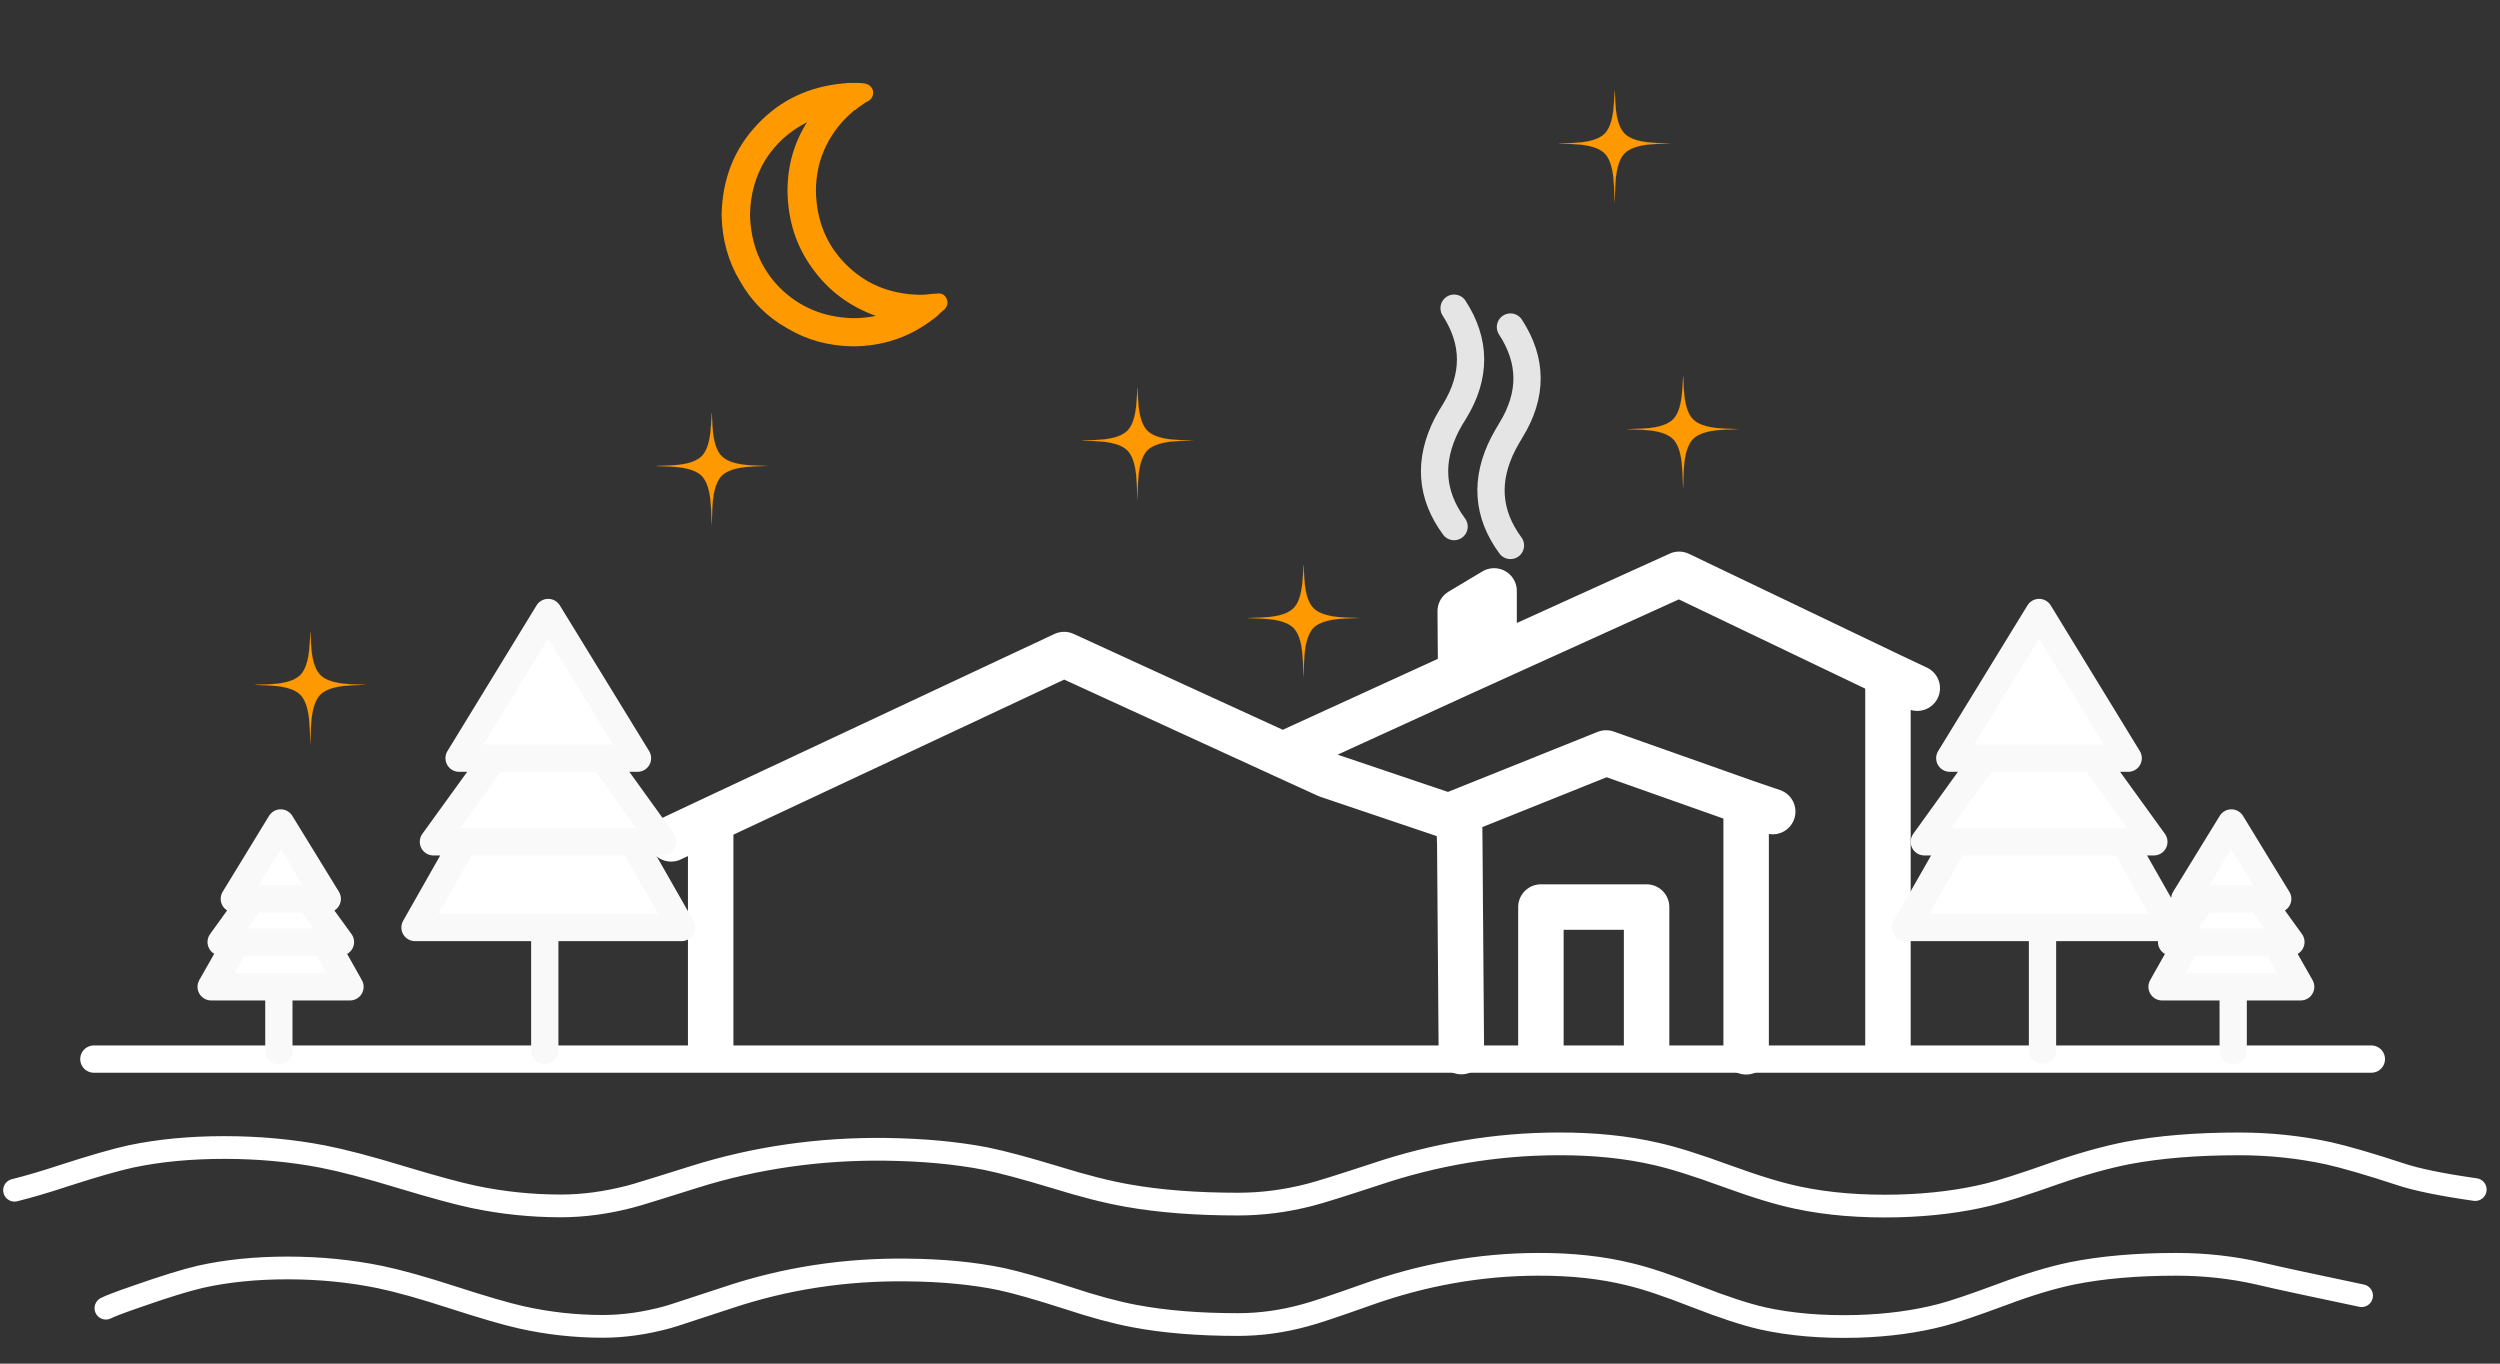
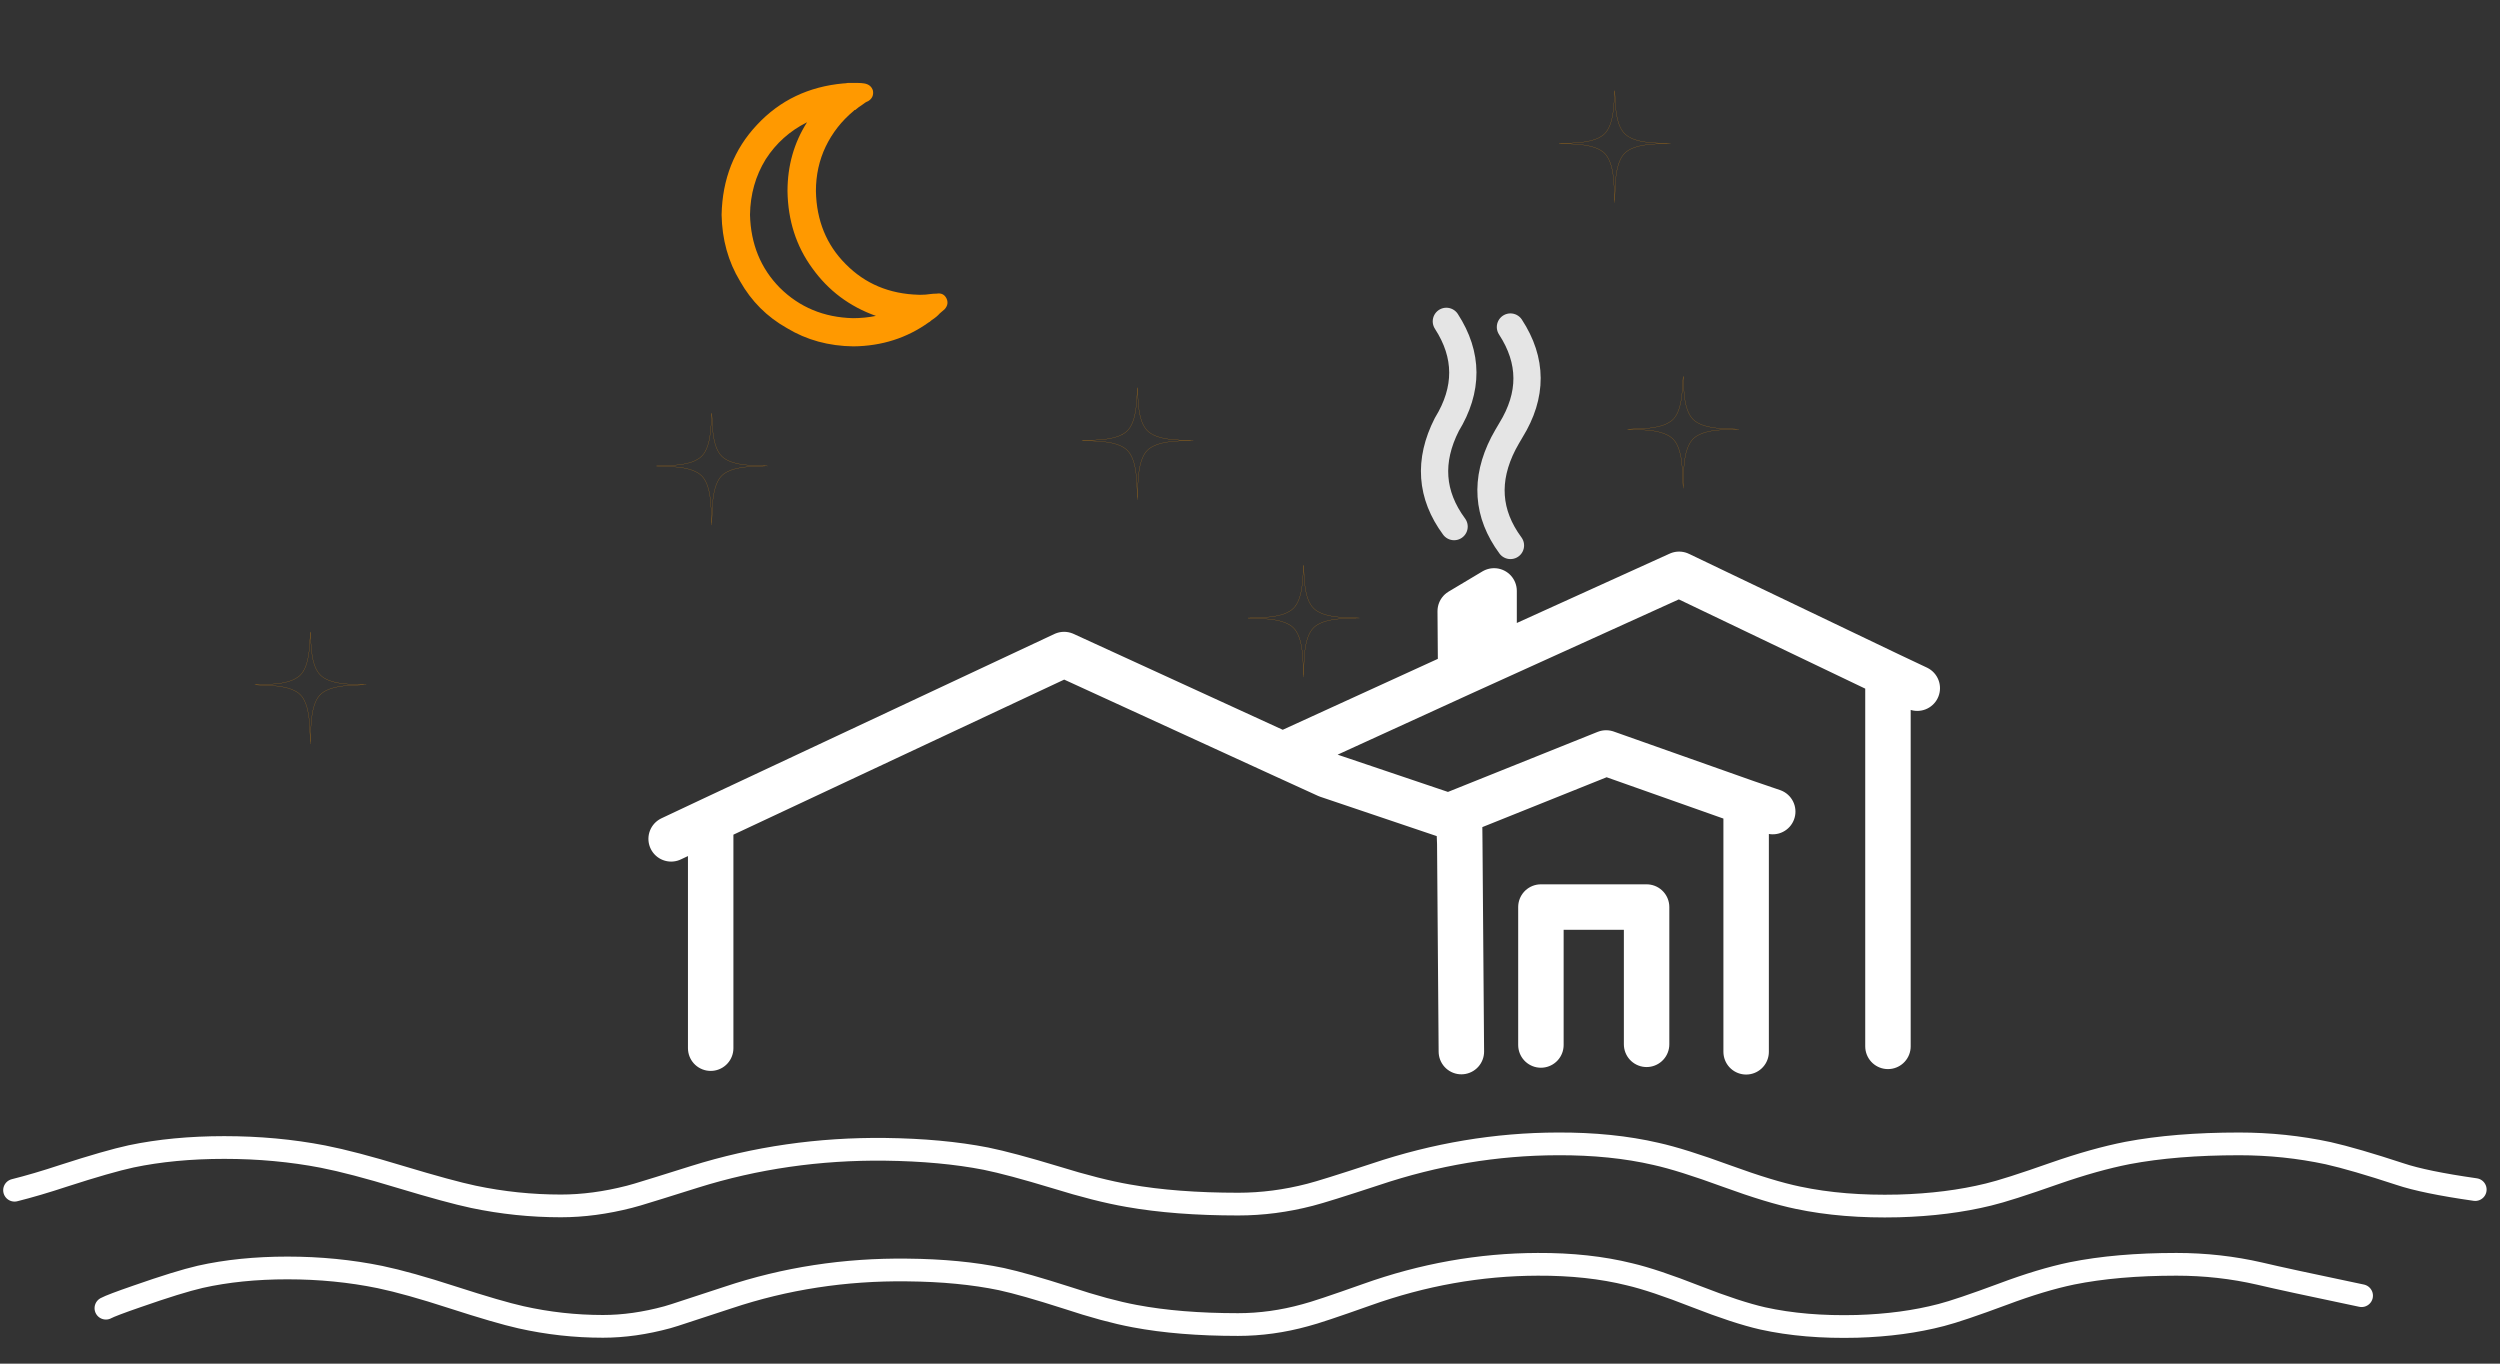
<svg xmlns="http://www.w3.org/2000/svg" xmlns:xlink="http://www.w3.org/1999/xlink" version="1.1" id="Layer_1" x="0px" y="0px" width="550px" height="300px" viewBox="0 0 550 300" enable-background="new 0 0 550 300" xml:space="preserve">
  <rect x="0" y="0" width="550" height="300" fill="#333333" stroke="none" />
  <symbol id="star" viewBox="26.8 -160.4 84.25 84.75">
    <g id="Layer_1_2_">
-       <path fill-rule="evenodd" clip-rule="evenodd" fill="#FF9901" d="M109.7-115.65c-7.233-0.2-12.483-0.483-15.75-0.85    c-5.2-0.6-9.434-1.683-12.7-3.25c-1.967-0.933-3.583-2.033-4.85-3.3c-1.333-1.333-2.467-3.017-3.4-5.05    c-1.533-3.267-2.6-7.467-3.2-12.6c-0.433-3.7-0.75-9.95-0.95-18.75c-0.267,8.733-0.617,14.95-1.05,18.65    c-0.966,8.333-3.15,14.216-6.55,17.65c-3.4,3.4-9.267,5.583-17.6,6.55c-3.4,0.367-9,0.667-16.8,0.9c7.8,0.2,13.4,0.483,16.8,0.85    c5.2,0.6,9.434,1.667,12.7,3.2c1.967,0.967,3.6,2.083,4.9,3.35c3.4,3.4,5.583,9.283,6.55,17.65c0,0.033,0.017,0.083,0.05,0.15    c0.333,3.167,0.683,8.1,1.05,14.8c0.233-6.833,0.533-11.816,0.9-14.95c0.967-8.367,3.167-14.25,6.6-17.65    c3.367-3.4,9.217-5.583,17.55-6.55C97.217-115.217,102.467-115.483,109.7-115.65z" />
      <path fill-rule="evenodd" clip-rule="evenodd" fill="none" stroke="#FF9901" stroke-width="0.1" stroke-linecap="round" stroke-linejoin="round" stroke-miterlimit="3" d="    M68.85-159.45c-0.267,8.733-0.617,14.95-1.05,18.65c-0.966,8.333-3.15,14.216-6.55,17.65c-3.4,3.4-9.267,5.583-17.6,6.55    c-3.4,0.367-9,0.667-16.8,0.9c7.8,0.2,13.4,0.483,16.8,0.85c5.2,0.6,9.434,1.667,12.7,3.2c1.967,0.967,3.6,2.083,4.9,3.35    c3.4,3.4,5.583,9.283,6.55,17.65c0,0.033,0.017,0.083,0.05,0.15c0.333,3.167,0.683,8.1,1.05,14.8    c0.233-6.833,0.533-11.816,0.9-14.95c0.967-8.367,3.167-14.25,6.6-17.65c3.367-3.4,9.217-5.583,17.55-6.55    c3.267-0.367,8.517-0.633,15.75-0.8c0.433-0.033,0.867-0.05,1.3-0.05 M109.7-115.65c-7.233-0.2-12.483-0.483-15.75-0.85    c-5.2-0.6-9.434-1.683-12.7-3.25c-1.967-0.933-3.583-2.033-4.85-3.3c-1.333-1.333-2.467-3.017-3.4-5.05    c-1.533-3.267-2.6-7.467-3.2-12.6c-0.433-3.7-0.75-9.95-0.95-18.75c0-0.167,0-0.333,0-0.5c0-0.133,0-0.267,0-0.4" />
    </g>
  </symbol>
-   <path fill-rule="evenodd" clip-rule="evenodd" fill="#FFFFFF" d="M497.15,197.75l6.85,9.5h-3.45H481.2h19.35l5.601,9.85H491.3h-0.85  h-14.8l5.55-9.85h-3.45l6.85-9.5H497.15H484.6h-3.949l10.25-16.7l10.199,16.7H497.15z M449.35,204.05h-1.5h-28.6L430,185.2h-6.65  l13.25-18.4h-7.649l19.649-32.05L468.2,166.8h-7.65l13.3,18.4H467.2l10.7,18.85H449.35z M467.2,185.2H430H467.2z M460.55,166.8  H436.6H460.55z M55.5,197.75h-3.95l10.2-16.7L72,197.75h-4H55.5H68l6.9,9.5h-3.45h-19.4h-3.4L55.5,197.75z M71.45,207.25L77,217.1  H62.15h-0.8h-14.9l5.6-9.85H71.45z M139.2,185.2l10.75,18.85h-28.6h-1.5H91.3L102,185.2H139.2H102h-6.65l13.3-18.4h23.95l13.25,18.4  H139.2z M108.65,166.8H101l19.6-32.05l19.65,32.05h-7.65H108.65z" />
  <path fill-rule="evenodd" clip-rule="evenodd" fill="#FF9900" d="M168.45,35.05c-2.233,3.633-3.383,7.7-3.45,12.2  c0.167,6.433,2.35,11.783,6.55,16.05c4.333,4.3,9.7,6.534,16.1,6.7c1.7,0,3.383-0.167,5.05-0.5c-5.8-2.067-10.467-5.567-14-10.5  c-3.534-4.833-5.35-10.483-5.45-16.95c0-5.6,1.433-10.65,4.3-15.15C173.75,28.8,170.717,31.517,168.45,35.05z M187.75,18.25  c0.367,0,0.717,0,1.05,0c0.434,0,0.867,0.033,1.3,0.1c1.033,0.167,1.683,0.7,1.95,1.6c0.167,1-0.183,1.767-1.05,2.3  c-0.433,0.167-0.867,0.433-1.3,0.8c-0.534,0.333-1.05,0.717-1.55,1.15H188c-0.067,0.066-0.15,0.15-0.25,0.25  c-2.6,2.167-4.633,4.767-6.1,7.8c-1.433,3-2.15,6.267-2.15,9.8c0.133,6.467,2.317,11.817,6.55,16.05  c4.267,4.333,9.633,6.583,16.1,6.75c0.167,0,0.333,0,0.5,0c0.667,0,1.317-0.05,1.95-0.15c0.5-0.067,0.983-0.1,1.45-0.1  c1-0.167,1.717,0.167,2.15,1c0.433,0.867,0.3,1.683-0.4,2.45c-0.333,0.3-0.683,0.6-1.05,0.9c-0.467,0.533-1.05,1.017-1.75,1.45  c-0.1,0.1-0.2,0.184-0.3,0.25c-0.067,0.1-0.184,0.184-0.35,0.25c-4.833,3.467-10.367,5.233-16.6,5.3c-5.433-0.067-10.3-1.4-14.6-4  c-4.4-2.467-7.85-5.917-10.35-10.35c-2.6-4.3-3.95-9.167-4.05-14.6c0.167-7.867,2.767-14.467,7.8-19.8c5-5.367,11.333-8.4,19-9.1  c0.267,0,0.583-0.033,0.95-0.1C186.9,18.25,187.317,18.25,187.75,18.25z" />
  <path fill-rule="evenodd" clip-rule="evenodd" fill="none" stroke="#FFFFFF" stroke-width="10" stroke-linecap="round" stroke-linejoin="round" stroke-miterlimit="3" d="  M147.65,184.55l8.7-4.1L234.1,144l48.1,22.05l39.149-17.9l-0.1-13.7l7.45-4.45v14.45 M282.2,166.05l9.85,4.5l26.65,9l34.649-13.899  l30.801,10.899l5.85,2 M421.8,151.4l-6.45-3.05v81.85 M415.35,148.35l-45.949-22l-48.051,21.8 M339,229.9V199.55h23.25v30.2   M384.15,176.55V231.4 M321.15,185.55l-0.051-5.1l-0.149-0.05L321.15,185.55l0.35,45.8 M318.7,179.55l2.399,0.851v0.05   M156.35,230.6V180.45" />
-   <line fill-rule="evenodd" clip-rule="evenodd" fill="none" stroke="#FFFFFF" stroke-width="6" stroke-linecap="round" stroke-linejoin="round" stroke-miterlimit="3" x1="20.65" y1="233" x2="521.7" y2="233" />
-   <path fill-rule="evenodd" clip-rule="evenodd" fill="none" stroke="#E5E5E5" stroke-width="6" stroke-linecap="round" stroke-linejoin="round" stroke-miterlimit="3" d="  M332.3,120c-5.133-6.967-5.649-14.45-1.55-22.45c0.533-1,1.083-1.966,1.65-2.9c4.767-7.733,4.733-15.3-0.101-22.7 M319.9,115.85  c-5.134-6.967-5.667-14.45-1.601-22.45c0.533-1,1.101-1.967,1.7-2.9c4.733-7.733,4.7-15.3-0.1-22.7" />
+   <path fill-rule="evenodd" clip-rule="evenodd" fill="none" stroke="#E5E5E5" stroke-width="6" stroke-linecap="round" stroke-linejoin="round" stroke-miterlimit="3" d="  M332.3,120c-5.133-6.967-5.649-14.45-1.55-22.45c0.533-1,1.083-1.966,1.65-2.9c4.767-7.733,4.733-15.3-0.101-22.7 M319.9,115.85  c-5.134-6.967-5.667-14.45-1.601-22.45c4.733-7.733,4.7-15.3-0.1-22.7" />
  <path fill-rule="evenodd" clip-rule="evenodd" fill="none" stroke="#FFFFFF" stroke-width="5" stroke-linecap="round" stroke-linejoin="round" stroke-miterlimit="3" d="  M23.3,287.8c0.8-0.434,3.083-1.3,6.85-2.6c6.1-2.134,10.733-3.566,13.9-4.3c5.8-1.301,12.2-1.95,19.2-1.95  c7.067,0,13.85,0.666,20.35,2c4.133,0.866,9.433,2.35,15.9,4.45c6.8,2.199,11.833,3.666,15.1,4.399c5.933,1.334,11.95,2,18.05,2  c4.533,0,9.25-0.666,14.15-2c0.233-0.066,0.784-0.233,1.65-0.5c2.1-0.666,6.017-1.95,11.75-3.85c12.566-4.2,25.683-6.217,39.35-6.05  c7.733,0.066,14.65,0.733,20.75,2c3.367,0.733,8.167,2.1,14.4,4.1c5.833,1.934,10.816,3.283,14.95,4.05  c6.533,1.233,14.1,1.851,22.7,1.851c4.933,0,9.867-0.684,14.8-2.051c1.966-0.5,6.466-2,13.5-4.5  c12.399-4.433,24.949-6.666,37.649-6.699c7.434-0.034,14.167,0.699,20.2,2.199c3.566,0.834,8.45,2.467,14.65,4.9  c5.966,2.333,10.85,3.934,14.649,4.8c6.167,1.367,13.084,1.95,20.75,1.75c6.767-0.2,12.95-1.033,18.55-2.5  c2.601-0.666,7.134-2.2,13.601-4.6c5.6-2.101,10.633-3.617,15.1-4.55c6.601-1.334,14.267-2,23-2c6.3,0,12.417,0.683,18.351,2.05  c3.633,0.866,11.1,2.483,22.399,4.85 M3.2,261.85c3.2-0.8,6.816-1.866,10.85-3.199c6.5-2.101,11.434-3.517,14.8-4.25  c6.2-1.301,13.033-1.95,20.5-1.95c7.566,0,14.8,0.666,21.7,2c4.4,0.866,10.05,2.35,16.95,4.45c7.3,2.199,12.683,3.666,16.15,4.399  c6.333,1.334,12.75,2,19.25,2c4.833,0,9.85-0.666,15.05-2c0.3-0.066,0.9-0.233,1.8-0.5c2.233-0.666,6.417-1.967,12.55-3.899  c13.4-4.2,27.383-6.217,41.95-6.051c8.267,0.101,15.65,0.784,22.15,2.051c3.6,0.733,8.7,2.1,15.3,4.1  c6.233,1.934,11.566,3.283,16,4.05c6.966,1.233,15.033,1.851,24.2,1.851c5.267,0,10.534-0.684,15.8-2.051  c2.1-0.533,6.899-2.033,14.399-4.5c13.2-4.433,26.567-6.666,40.101-6.699c7.934-0.034,15.133,0.699,21.6,2.199  c3.767,0.834,8.967,2.467,15.601,4.9c6.399,2.333,11.616,3.917,15.649,4.75c6.601,1.4,13.967,2,22.101,1.8  c7.233-0.2,13.833-1.033,19.8-2.5c2.8-0.666,7.649-2.217,14.55-4.649c5.934-2.067,11.283-3.567,16.05-4.5  c7.033-1.334,15.217-2,24.55-2c6.7,0,13.233,0.683,19.601,2.05c3.833,0.866,9.1,2.399,15.8,4.6c3.566,1.2,9.083,2.334,16.55,3.4" />
-   <path fill-rule="evenodd" clip-rule="evenodd" fill="none" stroke="#F9F9F9" stroke-width="6" stroke-linecap="round" stroke-linejoin="round" stroke-miterlimit="3" d="  M497.15,197.75h3.949l-10.199-16.7l-10.25,16.7h3.949H497.15z M447.85,204.05h-28.6L430,185.2h-6.65l13.25-18.4h-7.649l19.649-32.05  L468.2,166.8h-7.65l13.3,18.4H467.2l10.7,18.85H449.35v27 M467.2,185.2H430 M460.55,166.8H436.6 M481.2,207.25l-5.55,9.85h14.8   M491.3,217.1h14.851l-5.601-9.85H481.2 M484.6,197.75l-6.85,9.5h3.45 M491.3,217.1v14.051 M500.55,207.25H504l-6.85-9.5 M68,197.75  H55.5l-6.85,9.5h3.4h19.4h3.45L68,197.75z M55.5,197.75h-3.95l10.2-16.7L72,197.75h-4 M108.65,166.8l-13.3,18.4H102h37.2h6.65  l-13.25-18.4H108.65z M132.6,166.8h7.65l-19.65-32.05L101,166.8h7.65 M119.85,204.05v27 M102,185.2l-10.7,18.85h28.55   M121.35,204.05h28.6L139.2,185.2 M61.35,217.1v14.051 M71.45,207.25L77,217.1H62.15 M61.35,217.1h-14.9l5.6-9.85" />
  <use xlink:href="#star" width="84.25" height="84.75" x="26.8" y="-160.4" transform="matrix(0.291 0 0 -0.291 335.2 -2.1)" overflow="visible" />
  <use xlink:href="#star" width="84.25" height="84.75" x="26.8" y="-160.4" transform="matrix(0.291 0 0 -0.291 350.25 60.75)" overflow="visible" />
  <use xlink:href="#star" width="84.25" height="84.75" x="26.8" y="-160.4" transform="matrix(0.291 0 0 -0.291 266.75 102.3)" overflow="visible" />
  <use xlink:href="#star" width="84.25" height="84.75" x="26.8" y="-160.4" transform="matrix(0.291 0 0 -0.291 230.2 63.25)" overflow="visible" />
  <use xlink:href="#star" width="84.25" height="84.75" x="26.8" y="-160.4" transform="matrix(0.291 0 0 -0.291 136.55 68.85)" overflow="visible" />
  <use xlink:href="#star" width="84.25" height="84.75" x="26.8" y="-160.4" transform="matrix(0.291 0 0 -0.291 48.25 117)" overflow="visible" />
</svg>